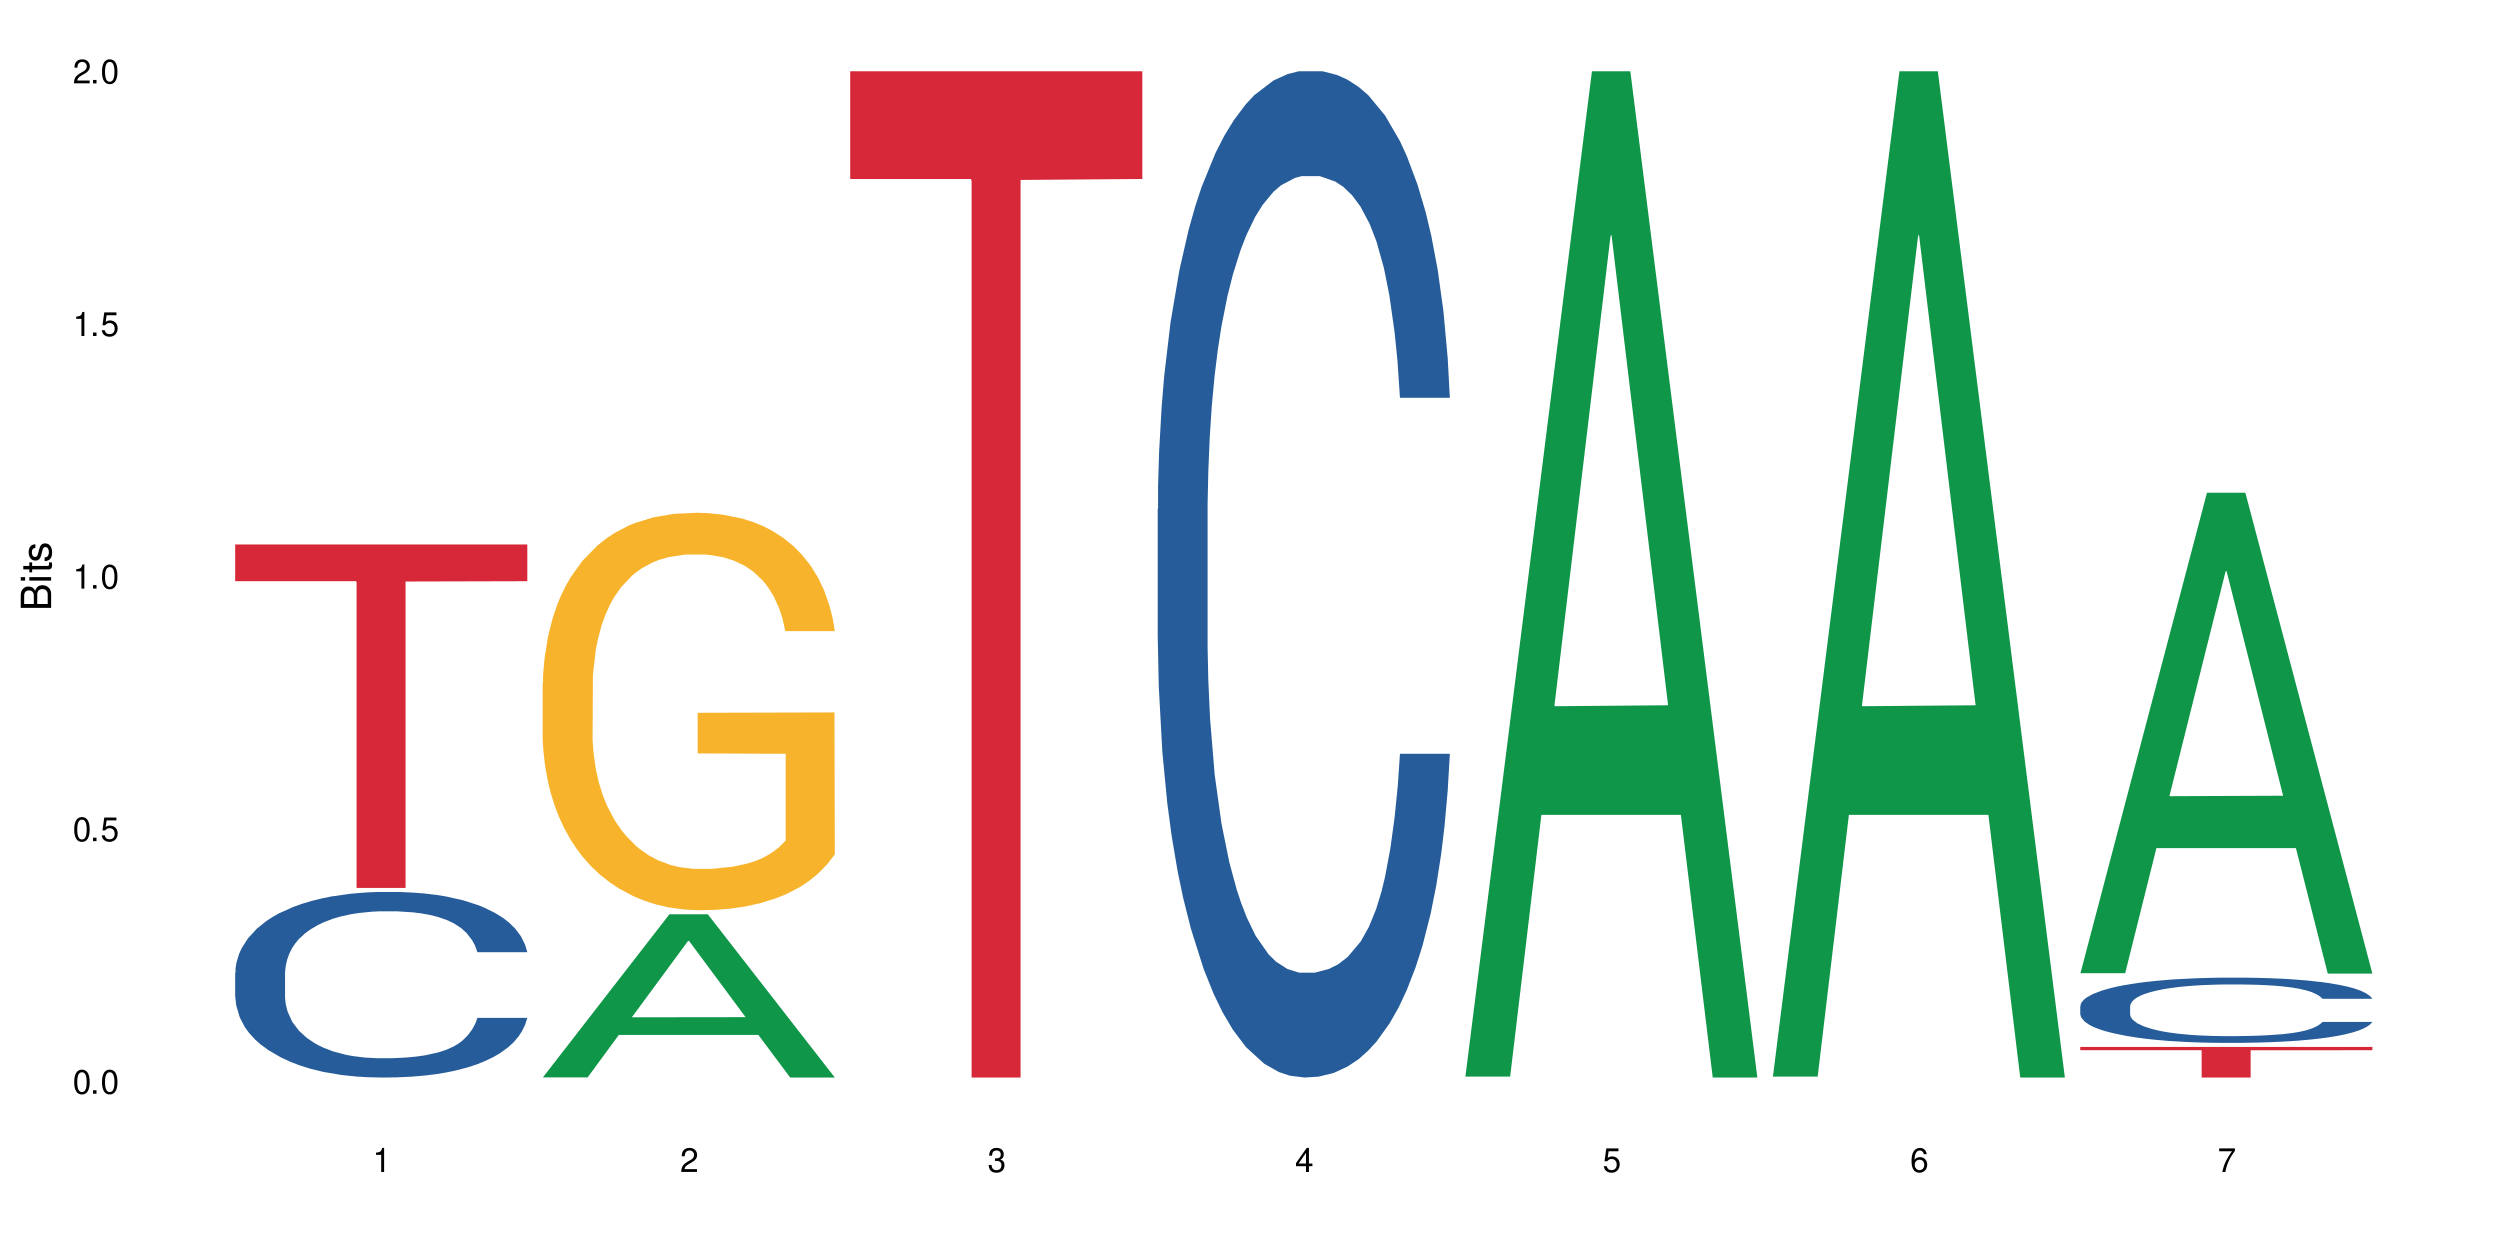
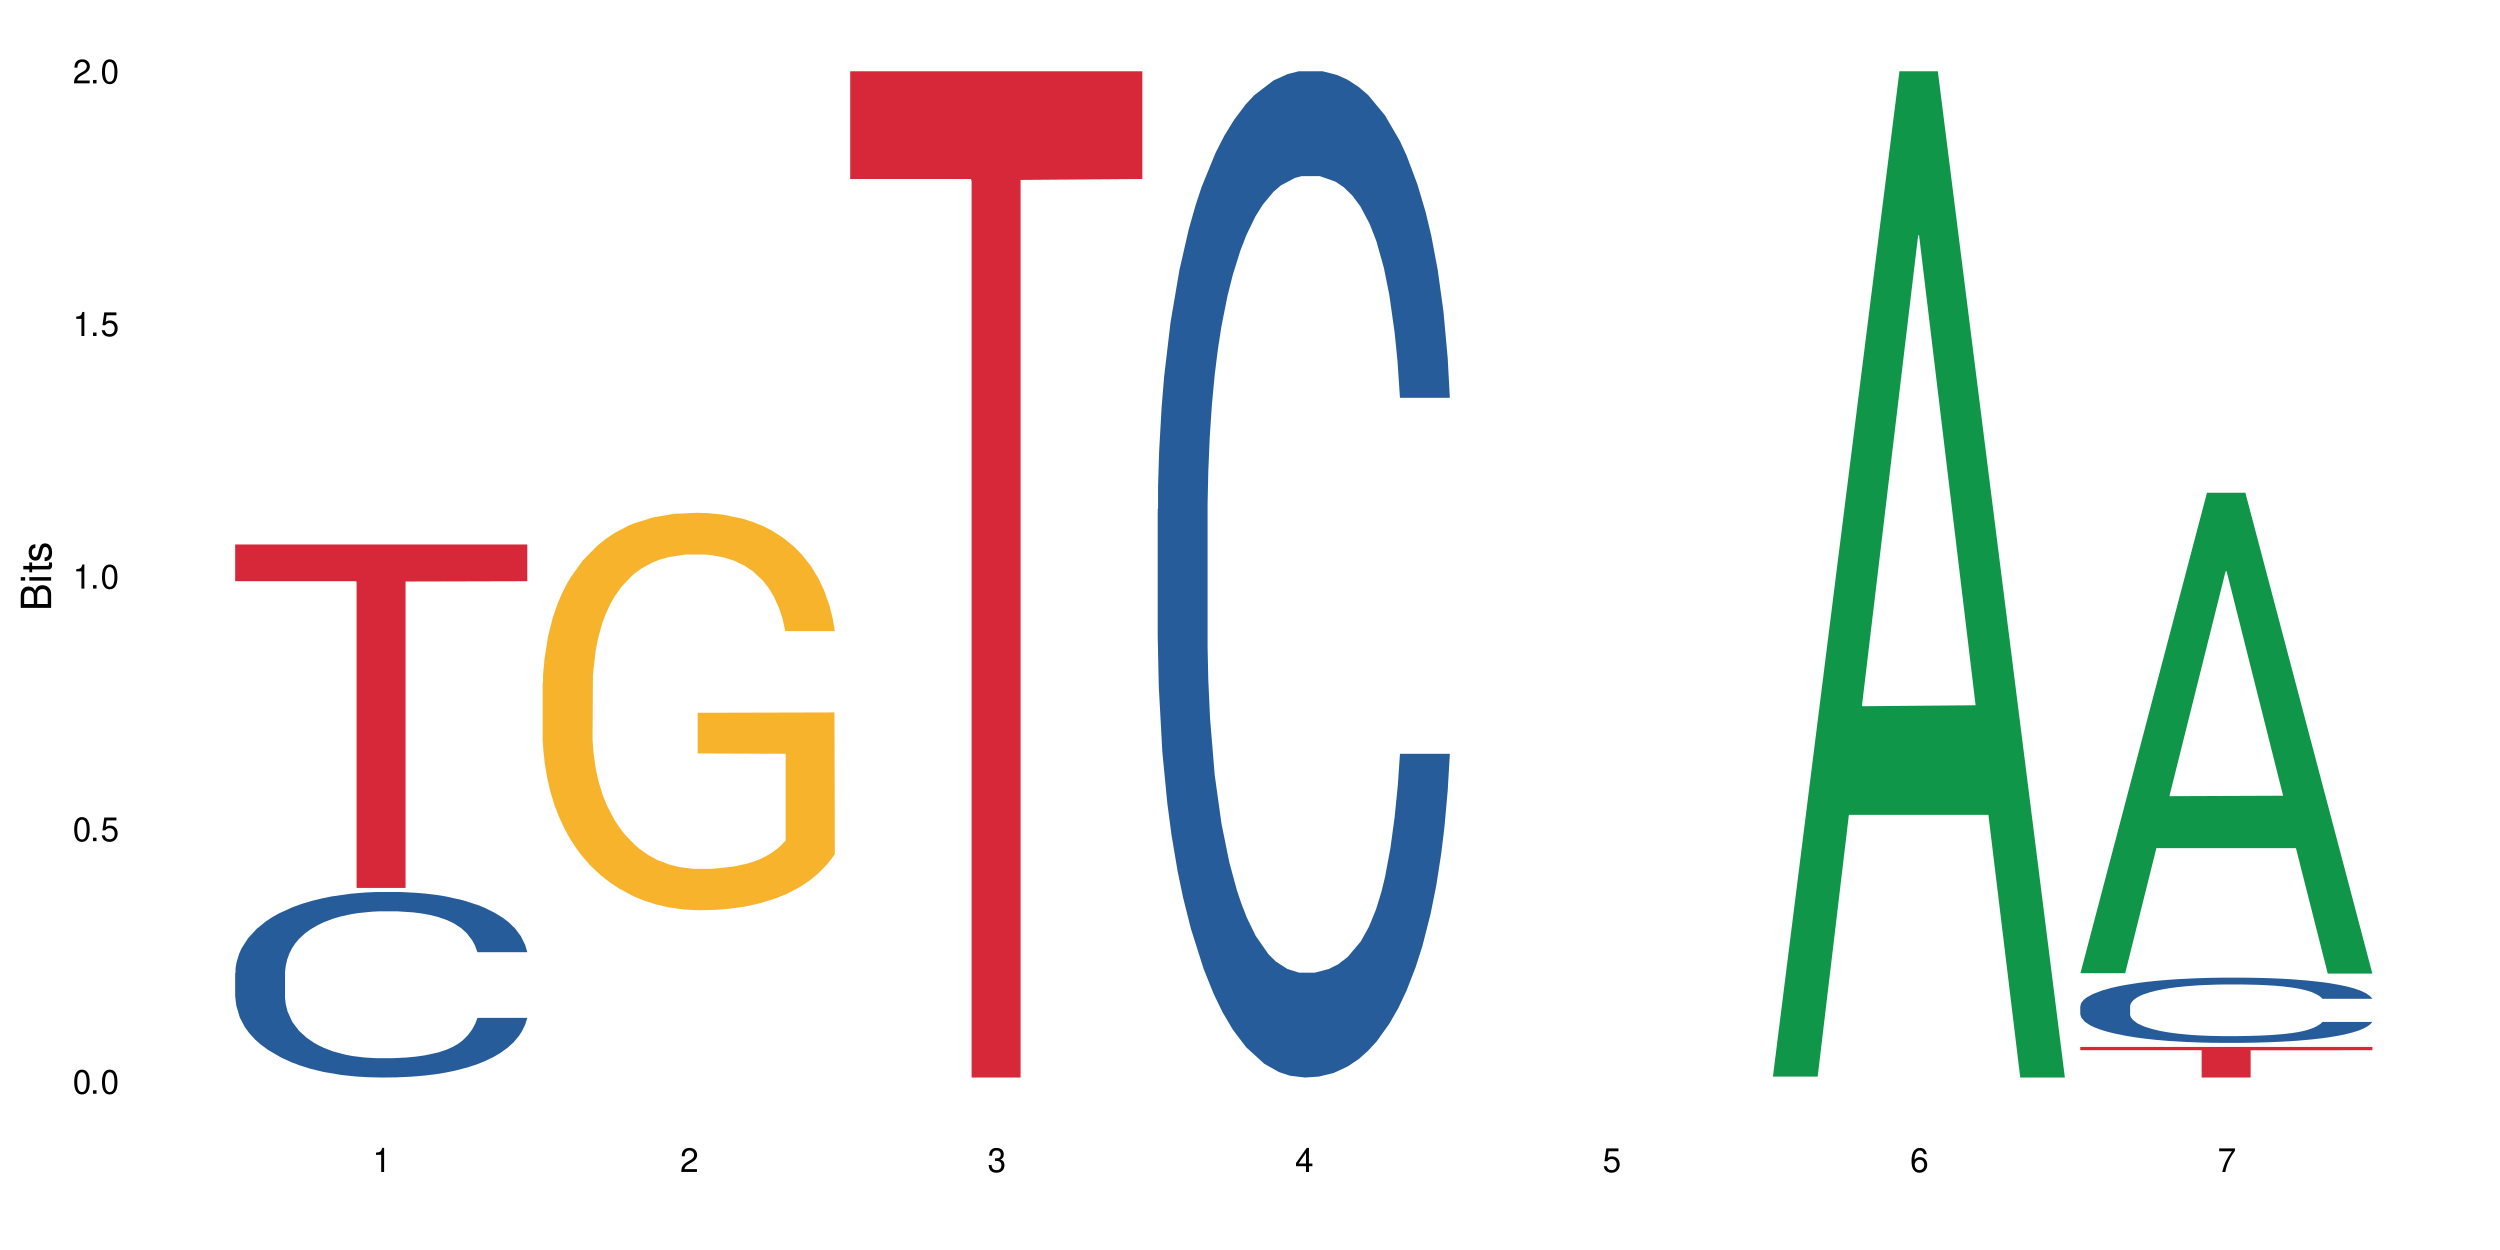
<svg xmlns="http://www.w3.org/2000/svg" xmlns:xlink="http://www.w3.org/1999/xlink" width="720" height="360" viewBox="0 0 720 360">
  <defs>
    <g>
      <g id="glyph-0-0">
</g>
      <g id="glyph-0-1">
        <path d="M 2.641 -6.938 C 2 -6.938 1.422 -6.656 1.078 -6.172 C 0.641 -5.562 0.406 -4.641 0.406 -3.359 C 0.406 -1.016 1.188 0.219 2.641 0.219 C 4.078 0.219 4.859 -1.016 4.859 -3.297 C 4.859 -4.641 4.656 -5.547 4.203 -6.172 C 3.844 -6.656 3.281 -6.938 2.641 -6.938 Z M 2.641 -6.188 C 3.547 -6.188 4 -5.25 4 -3.375 C 4 -1.406 3.562 -0.484 2.625 -0.484 C 1.734 -0.484 1.281 -1.438 1.281 -3.344 C 1.281 -5.25 1.734 -6.188 2.641 -6.188 Z M 2.641 -6.188 " />
      </g>
      <g id="glyph-0-2">
        <path d="M 1.828 -1 L 0.828 -1 L 0.828 0 L 1.828 0 Z M 1.828 -1 " />
      </g>
      <g id="glyph-0-3">
        <path d="M 4.562 -6.797 L 1.062 -6.797 L 0.547 -3.094 L 1.328 -3.094 C 1.719 -3.562 2.047 -3.734 2.578 -3.734 C 3.484 -3.734 4.062 -3.109 4.062 -2.094 C 4.062 -1.125 3.484 -0.531 2.578 -0.531 C 1.828 -0.531 1.375 -0.906 1.188 -1.672 L 0.328 -1.672 C 0.453 -1.109 0.547 -0.844 0.75 -0.594 C 1.125 -0.078 1.828 0.219 2.594 0.219 C 3.969 0.219 4.922 -0.781 4.922 -2.219 C 4.922 -3.562 4.031 -4.484 2.719 -4.484 C 2.25 -4.484 1.859 -4.359 1.469 -4.062 L 1.734 -5.969 L 4.562 -5.969 Z M 4.562 -6.797 " />
      </g>
      <g id="glyph-0-4">
        <path d="M 2.484 -4.938 L 2.484 0 L 3.328 0 L 3.328 -6.938 L 2.766 -6.938 C 2.469 -5.875 2.281 -5.734 0.984 -5.562 L 0.984 -4.938 Z M 2.484 -4.938 " />
      </g>
      <g id="glyph-0-5">
        <path d="M 4.859 -0.828 L 1.281 -0.828 C 1.359 -1.406 1.672 -1.781 2.5 -2.281 L 3.469 -2.828 C 4.406 -3.344 4.906 -4.062 4.906 -4.906 C 4.906 -5.484 4.672 -6.031 4.266 -6.406 C 3.859 -6.766 3.375 -6.938 2.719 -6.938 C 1.859 -6.938 1.219 -6.625 0.844 -6.031 C 0.609 -5.672 0.5 -5.234 0.484 -4.531 L 1.328 -4.531 C 1.359 -5.016 1.406 -5.281 1.531 -5.516 C 1.75 -5.938 2.188 -6.203 2.703 -6.203 C 3.469 -6.203 4.031 -5.641 4.031 -4.891 C 4.031 -4.344 3.719 -3.859 3.125 -3.516 L 2.234 -3 C 0.812 -2.172 0.406 -1.531 0.328 -0.016 L 4.859 -0.016 Z M 4.859 -0.828 " />
      </g>
      <g id="glyph-0-6">
        <path d="M 2.125 -3.188 L 2.578 -3.188 C 3.5 -3.188 3.984 -2.766 3.984 -1.922 C 3.984 -1.062 3.469 -0.531 2.594 -0.531 C 1.656 -0.531 1.203 -1 1.156 -2.016 L 0.312 -2.016 C 0.344 -1.453 0.438 -1.094 0.609 -0.781 C 0.953 -0.109 1.625 0.219 2.547 0.219 C 3.953 0.219 4.859 -0.625 4.859 -1.938 C 4.859 -2.828 4.516 -3.297 3.703 -3.594 C 4.344 -3.844 4.656 -4.328 4.656 -5.031 C 4.656 -6.219 3.875 -6.938 2.578 -6.938 C 1.203 -6.938 0.484 -6.172 0.453 -4.703 L 1.297 -4.703 C 1.312 -5.125 1.344 -5.359 1.453 -5.578 C 1.641 -5.969 2.062 -6.203 2.594 -6.203 C 3.344 -6.203 3.797 -5.75 3.797 -5 C 3.797 -4.516 3.609 -4.219 3.25 -4.047 C 3.016 -3.953 2.703 -3.922 2.125 -3.906 Z M 2.125 -3.188 " />
      </g>
      <g id="glyph-0-7">
        <path d="M 3.141 -1.672 L 3.141 0 L 3.984 0 L 3.984 -1.672 L 4.984 -1.672 L 4.984 -2.438 L 3.984 -2.438 L 3.984 -6.938 L 3.359 -6.938 L 0.266 -2.578 L 0.266 -1.672 Z M 3.141 -2.438 L 1 -2.438 L 3.141 -5.5 Z M 3.141 -2.438 " />
      </g>
      <g id="glyph-0-8">
        <path d="M 4.781 -5.125 C 4.609 -6.266 3.891 -6.938 2.844 -6.938 C 2.094 -6.938 1.422 -6.578 1.031 -5.953 C 0.594 -5.266 0.406 -4.422 0.406 -3.172 C 0.406 -2 0.578 -1.25 0.984 -0.641 C 1.359 -0.078 1.953 0.219 2.703 0.219 C 3.984 0.219 4.922 -0.75 4.922 -2.094 C 4.922 -3.375 4.062 -4.281 2.844 -4.281 C 2.172 -4.281 1.641 -4.031 1.281 -3.516 C 1.281 -5.234 1.828 -6.188 2.797 -6.188 C 3.391 -6.188 3.797 -5.797 3.938 -5.125 Z M 2.734 -3.531 C 3.547 -3.531 4.062 -2.953 4.062 -2.031 C 4.062 -1.156 3.484 -0.531 2.703 -0.531 C 1.922 -0.531 1.328 -1.188 1.328 -2.078 C 1.328 -2.938 1.906 -3.531 2.734 -3.531 Z M 2.734 -3.531 " />
      </g>
      <g id="glyph-0-9">
        <path d="M 4.984 -6.797 L 0.438 -6.797 L 0.438 -5.969 L 4.109 -5.969 C 2.5 -3.656 1.828 -2.234 1.328 0 L 2.219 0 C 2.594 -2.172 3.453 -4.047 4.984 -6.094 Z M 4.984 -6.797 " />
      </g>
      <g id="glyph-1-0">
</g>
      <g id="glyph-1-1">
        <path d="M 0 -0.953 L 0 -4.891 C 0 -5.719 -0.234 -6.344 -0.734 -6.797 C -1.188 -7.234 -1.812 -7.469 -2.5 -7.469 C -3.547 -7.469 -4.188 -7 -4.625 -5.875 C -4.984 -6.688 -5.625 -7.094 -6.531 -7.094 C -7.172 -7.094 -7.734 -6.859 -8.141 -6.391 C -8.562 -5.922 -8.75 -5.344 -8.75 -4.5 L -8.75 -0.953 Z M -4.984 -2.062 L -7.766 -2.062 L -7.766 -4.219 C -7.766 -4.844 -7.688 -5.203 -7.453 -5.5 C -7.219 -5.812 -6.859 -5.969 -6.375 -5.969 C -5.891 -5.969 -5.531 -5.812 -5.297 -5.5 C -5.062 -5.203 -4.984 -4.844 -4.984 -4.219 Z M -0.984 -2.062 L -4 -2.062 L -4 -4.781 C -4 -5.766 -3.438 -6.359 -2.484 -6.359 C -1.547 -6.359 -0.984 -5.766 -0.984 -4.781 Z M -0.984 -2.062 " />
      </g>
      <g id="glyph-1-2">
        <path d="M -6.281 -1.797 L -6.281 -0.797 L 0 -0.797 L 0 -1.797 Z M -8.75 -1.797 L -8.75 -0.797 L -7.484 -0.797 L -7.484 -1.797 Z M -8.75 -1.797 " />
      </g>
      <g id="glyph-1-3">
        <path d="M -6.281 -3.047 L -6.281 -2.016 L -8.016 -2.016 L -8.016 -1.016 L -6.281 -1.016 L -6.281 -0.172 L -5.469 -0.172 L -5.469 -1.016 L -0.719 -1.016 C -0.078 -1.016 0.281 -1.453 0.281 -2.234 C 0.281 -2.5 0.25 -2.719 0.188 -3.047 L -0.641 -3.047 C -0.609 -2.906 -0.594 -2.766 -0.594 -2.562 C -0.594 -2.141 -0.719 -2.016 -1.156 -2.016 L -5.469 -2.016 L -5.469 -3.047 Z M -6.281 -3.047 " />
      </g>
      <g id="glyph-1-4">
        <path d="M -4.531 -5.25 C -5.766 -5.25 -6.469 -4.422 -6.469 -2.969 C -6.469 -1.516 -5.719 -0.562 -4.547 -0.562 C -3.562 -0.562 -3.094 -1.062 -2.734 -2.562 L -2.516 -3.484 C -2.344 -4.188 -2.094 -4.469 -1.641 -4.469 C -1.047 -4.469 -0.641 -3.875 -0.641 -3 C -0.641 -2.453 -0.797 -2 -1.062 -1.75 C -1.25 -1.594 -1.422 -1.531 -1.875 -1.469 L -1.875 -0.406 C -0.422 -0.453 0.281 -1.266 0.281 -2.922 C 0.281 -4.5 -0.5 -5.516 -1.719 -5.516 C -2.656 -5.516 -3.172 -4.984 -3.469 -3.734 L -3.703 -2.766 C -3.891 -1.953 -4.156 -1.609 -4.594 -1.609 C -5.188 -1.609 -5.547 -2.125 -5.547 -2.938 C -5.547 -3.75 -5.203 -4.172 -4.531 -4.203 Z M -4.531 -5.25 " />
      </g>
    </g>
  </defs>
  <rect x="-72" y="-36" width="864" height="432" fill="rgb(100%, 100%, 100%)" fill-opacity="1" />
  <path fill-rule="nonzero" fill="rgb(14.51%, 36.078%, 60%)" fill-opacity="1" d="M 67.73 280.148 L 67.832 280.098 L 67.832 278.926 L 68.141 277.07 L 68.859 274.727 L 69.578 273.113 L 71.426 270.23 L 73.988 267.445 L 76.656 265.297 L 78.605 264.027 L 80.352 263.051 L 84.352 261.242 L 86.918 260.316 L 89.688 259.484 L 93.074 258.656 L 95.535 258.168 L 101.078 257.387 L 105.18 257.043 L 108.363 256.898 L 115.238 256.898 L 119.34 257.094 L 122.316 257.336 L 125.598 257.727 L 128.371 258.168 L 133.191 259.242 L 137.5 260.609 L 139.449 261.391 L 142.527 262.906 L 144.891 264.371 L 146.531 265.641 L 148.379 267.445 L 150.02 269.645 L 151.25 272.137 L 151.867 274.238 L 137.5 274.238 L 136.785 272.281 L 135.961 270.77 L 134.422 268.766 L 132.883 267.348 L 130.73 265.934 L 128.781 265.004 L 126.113 264.078 L 123.754 263.492 L 121.289 263.051 L 118.93 262.758 L 114.414 262.465 L 109.184 262.465 L 107.234 262.562 L 103.23 262.953 L 101.078 263.297 L 98 263.98 L 95.844 264.613 L 93.281 265.59 L 91.535 266.422 L 89.379 267.691 L 87.84 268.816 L 86.098 270.426 L 85.07 271.648 L 84.148 273.016 L 83.328 274.629 L 82.711 276.336 L 82.301 278.145 L 82.094 279.902 L 82.094 287.473 L 82.301 289.23 L 82.812 291.281 L 84.148 294.262 L 86.098 296.852 L 88.355 298.902 L 90.508 300.367 L 91.742 301.051 L 93.383 301.832 L 95.945 302.809 L 99.641 303.789 L 101.797 304.18 L 105.078 304.57 L 108.465 304.766 L 112.98 304.766 L 116.98 304.57 L 119.648 304.324 L 122.418 303.934 L 126.215 303.102 L 128.574 302.32 L 130.629 301.395 L 132.168 300.465 L 133.191 299.684 L 134.73 298.172 L 135.961 296.508 L 136.887 294.801 L 137.5 293.141 L 151.867 293.141 L 151.25 295.094 L 150.328 296.996 L 149.402 298.414 L 147.969 300.125 L 146.324 301.637 L 143.965 303.348 L 142.016 304.473 L 139.449 305.691 L 137.09 306.621 L 134.527 307.449 L 130.73 308.426 L 128.266 308.914 L 125.598 309.355 L 122.418 309.746 L 118.418 310.09 L 114.109 310.285 L 110.105 310.332 L 105.797 310.234 L 102.617 310.039 L 98.41 309.602 L 93.176 308.719 L 89.379 307.793 L 86.406 306.863 L 83.84 305.887 L 80.969 304.57 L 77.273 302.418 L 75.016 300.758 L 73.477 299.391 L 71.734 297.488 L 70.5 295.777 L 69.066 293.043 L 68.039 289.574 L 67.73 286.887 Z M 67.73 280.148 " />
  <path fill-rule="nonzero" fill="rgb(83.922%, 15.686%, 22.353%)" fill-opacity="1" d="M 67.73 156.797 L 151.867 156.797 L 151.867 167.387 L 116.801 167.48 L 116.801 255.734 L 102.695 255.734 L 102.695 167.574 L 102.488 167.387 L 67.73 167.387 Z M 67.73 156.797 " />
-   <path fill-rule="nonzero" fill="rgb(6.275%, 58.824%, 28.235%)" fill-opacity="1" d="M 156.293 310.289 L 156.383 310.246 L 192.789 263.312 L 203.844 263.312 L 240.43 310.332 L 227.574 310.332 L 218.406 298.059 L 178.227 298.059 L 169.238 310.289 L 156.293 310.289 L 182.094 292.98 L 214.723 292.938 L 198.453 270.996 L 198.273 270.953 L 198.094 271.086 L 182.004 292.938 L 182.094 292.98 Z M 156.293 310.289 " />
  <path fill-rule="nonzero" fill="rgb(96.863%, 70.196%, 16.863%)" fill-opacity="1" d="M 156.293 196.707 L 156.398 196.602 L 156.398 194.512 L 156.809 189.809 L 157.832 183.324 L 159.168 177.996 L 160.605 173.812 L 161.527 171.617 L 163.066 168.48 L 164.398 166.18 L 167.785 161.477 L 172.094 157.086 L 174.457 155.203 L 177.121 153.426 L 180.918 151.441 L 182.664 150.711 L 188 149.035 L 194.051 147.992 L 200.723 147.676 L 203.801 147.781 L 208.008 148.199 L 213.754 149.352 L 217.035 150.395 L 219.602 151.441 L 222.27 152.801 L 225.551 154.891 L 228.629 157.398 L 231.094 159.91 L 233.555 163.047 L 235.605 166.391 L 237.352 170.051 L 238.891 174.441 L 239.812 178.098 L 240.43 181.758 L 226.168 181.758 L 225.348 178.098 L 224.422 175.277 L 222.883 171.828 L 221.344 169.316 L 219.805 167.332 L 216.934 164.613 L 214.473 162.941 L 211.395 161.477 L 208.418 160.535 L 205.031 159.91 L 202.98 159.699 L 197.543 159.699 L 192.617 160.43 L 189.742 161.27 L 187.691 162.105 L 184.816 163.672 L 183.074 164.926 L 182.047 165.762 L 178.969 169.004 L 176.918 171.93 L 175.789 173.918 L 174.352 177.055 L 173.328 179.875 L 172.199 184.059 L 171.582 187.195 L 170.762 194.305 L 170.66 213.121 L 170.965 217.094 L 171.582 221.379 L 172.402 225.145 L 173.633 229.117 L 174.867 232.148 L 177.02 236.223 L 178.867 238.941 L 180.305 240.719 L 183.074 243.543 L 184.203 244.484 L 186.871 246.363 L 189.641 247.828 L 193.027 249.082 L 195.59 249.711 L 199.695 250.234 L 204.93 250.234 L 211.086 249.605 L 214.984 248.77 L 217.652 247.934 L 219.395 247.199 L 221.551 246.051 L 223.09 245.004 L 224.527 243.855 L 226.27 242.078 L 226.27 217.094 L 200.926 216.988 L 200.926 205.281 L 240.328 205.176 L 240.43 246.051 L 238.273 248.875 L 235.605 251.59 L 233.043 253.684 L 230.375 255.461 L 226.578 257.445 L 223.5 258.699 L 218.781 260.164 L 214.473 261.105 L 209.957 261.73 L 205.953 262.047 L 201.234 262.148 L 197.027 261.941 L 192.512 261.312 L 188.922 260.477 L 185.641 259.434 L 182.355 258.074 L 178.25 255.879 L 175.582 254.102 L 172.812 251.906 L 170.043 249.293 L 167.582 246.469 L 165.938 244.273 L 164.297 241.766 L 162.555 238.629 L 160.91 235.074 L 159.68 231.832 L 158.551 228.176 L 157.73 224.723 L 156.91 220.02 L 156.5 216.258 L 156.293 213.016 Z M 156.293 196.707 " />
  <path fill-rule="nonzero" fill="rgb(83.922%, 15.686%, 22.353%)" fill-opacity="1" d="M 244.859 20.527 L 328.992 20.527 L 328.992 51.547 L 293.93 51.82 L 293.93 310.332 L 279.82 310.332 L 279.82 52.094 L 279.617 51.547 L 244.859 51.547 Z M 244.859 20.527 " />
  <path fill-rule="nonzero" fill="rgb(14.51%, 36.078%, 60%)" fill-opacity="1" d="M 333.422 146.621 L 333.523 146.355 L 333.523 140 L 333.832 129.934 L 334.551 117.215 L 335.27 108.477 L 337.113 92.844 L 339.68 77.746 L 342.348 66.09 L 344.297 59.203 L 346.043 53.902 L 350.043 44.102 L 352.609 39.07 L 355.379 34.566 L 358.766 30.062 L 361.227 27.414 L 366.766 23.176 L 370.871 21.32 L 374.051 20.527 L 380.926 20.527 L 385.031 21.586 L 388.008 22.91 L 391.289 25.031 L 394.059 27.414 L 398.883 33.242 L 403.191 40.66 L 405.141 44.898 L 408.219 53.109 L 410.578 61.055 L 412.223 67.945 L 414.066 77.746 L 415.711 89.668 L 416.941 103.176 L 417.555 114.566 L 403.191 114.566 L 402.473 103.973 L 401.652 95.758 L 400.113 84.898 L 398.574 77.215 L 396.422 69.535 L 394.469 64.5 L 391.805 59.469 L 389.441 56.289 L 386.98 53.902 L 384.621 52.316 L 380.105 50.727 L 374.875 50.727 L 372.922 51.254 L 368.922 53.375 L 366.766 55.23 L 363.688 58.938 L 361.535 62.383 L 358.969 67.68 L 357.227 72.184 L 355.07 79.07 L 353.531 85.164 L 351.789 93.906 L 350.762 100.527 L 349.836 107.945 L 349.016 116.688 L 348.402 125.957 L 347.992 135.762 L 347.785 145.297 L 347.785 186.355 L 347.992 195.895 L 348.504 207.02 L 349.836 223.18 L 351.789 237.219 L 354.043 248.344 L 356.199 256.293 L 357.43 260 L 359.07 264.238 L 361.637 269.535 L 365.332 274.836 L 367.484 276.953 L 370.77 279.074 L 374.156 280.133 L 378.668 280.133 L 382.672 279.074 L 385.34 277.75 L 388.109 275.629 L 391.906 271.125 L 394.266 266.887 L 396.316 261.855 L 397.855 256.82 L 398.883 252.582 L 400.422 244.371 L 401.652 235.363 L 402.578 226.094 L 403.191 217.086 L 417.555 217.086 L 416.941 227.684 L 416.016 238.012 L 415.094 245.695 L 413.656 254.969 L 412.016 263.18 L 409.656 272.449 L 407.707 278.543 L 405.141 285.168 L 402.781 290.199 L 400.215 294.703 L 396.422 300 L 393.957 302.648 L 391.289 305.035 L 388.109 307.152 L 384.109 309.008 L 379.797 310.066 L 375.797 310.332 L 371.488 309.801 L 368.305 308.742 L 364.102 306.359 L 358.867 301.59 L 355.07 296.559 L 352.094 291.523 L 349.531 286.227 L 346.656 279.074 L 342.965 267.418 L 340.707 258.41 L 339.168 250.992 L 337.422 240.664 L 336.191 231.391 L 334.754 216.555 L 333.73 197.746 L 333.422 183.18 Z M 333.422 146.621 " />
-   <path fill-rule="nonzero" fill="rgb(6.275%, 58.824%, 28.235%)" fill-opacity="1" d="M 421.984 310.059 L 422.074 309.789 L 458.48 20.527 L 469.535 20.527 L 506.121 310.332 L 493.266 310.332 L 484.098 234.684 L 443.918 234.684 L 434.93 310.059 L 421.984 310.059 L 447.781 203.391 L 480.41 203.117 L 464.141 67.875 L 463.961 67.602 L 463.781 68.418 L 447.691 203.117 L 447.781 203.391 Z M 421.984 310.059 " />
  <path fill-rule="nonzero" fill="rgb(6.275%, 58.824%, 28.235%)" fill-opacity="1" d="M 510.547 310.059 L 510.637 309.789 L 547.043 20.527 L 558.098 20.527 L 594.684 310.332 L 581.828 310.332 L 572.66 234.684 L 532.48 234.684 L 523.492 310.059 L 510.547 310.059 L 536.348 203.391 L 568.977 203.117 L 552.707 67.875 L 552.527 67.602 L 552.348 68.418 L 536.258 203.117 L 536.348 203.391 Z M 510.547 310.059 " />
  <path fill-rule="nonzero" fill="rgb(6.275%, 58.824%, 28.235%)" fill-opacity="1" d="M 599.113 280.277 L 599.203 280.145 L 635.605 141.91 L 646.664 141.91 L 683.246 280.406 L 670.395 280.406 L 661.223 244.254 L 621.043 244.254 L 612.055 280.277 L 599.113 280.277 L 624.91 229.301 L 657.539 229.168 L 641.27 164.539 L 641.09 164.41 L 640.91 164.797 L 624.82 229.168 L 624.91 229.301 Z M 599.113 280.277 " />
  <path fill-rule="nonzero" fill="rgb(14.51%, 36.078%, 60%)" fill-opacity="1" d="M 599.113 289.742 L 599.215 289.727 L 599.215 289.316 L 599.523 288.66 L 600.238 287.836 L 600.957 287.27 L 602.805 286.258 L 605.371 285.277 L 608.039 284.523 L 609.988 284.078 L 611.73 283.734 L 615.734 283.098 L 618.297 282.773 L 621.07 282.48 L 624.453 282.188 L 626.918 282.016 L 632.457 281.742 L 636.562 281.621 L 639.742 281.57 L 646.617 281.57 L 650.723 281.637 L 653.695 281.723 L 656.98 281.863 L 659.75 282.016 L 664.574 282.395 L 668.883 282.875 L 670.832 283.148 L 673.91 283.684 L 676.27 284.195 L 677.91 284.645 L 679.758 285.277 L 681.398 286.051 L 682.633 286.926 L 683.246 287.664 L 668.883 287.664 L 668.164 286.98 L 667.344 286.445 L 665.805 285.742 L 664.266 285.246 L 662.109 284.746 L 660.16 284.422 L 657.492 284.094 L 655.133 283.887 L 652.672 283.734 L 650.312 283.629 L 645.797 283.527 L 640.562 283.527 L 638.613 283.562 L 634.613 283.699 L 632.457 283.82 L 629.379 284.059 L 627.227 284.281 L 624.66 284.625 L 622.914 284.918 L 620.762 285.363 L 619.223 285.758 L 617.477 286.328 L 616.453 286.754 L 615.527 287.238 L 614.707 287.805 L 614.09 288.406 L 613.68 289.039 L 613.477 289.656 L 613.477 292.32 L 613.68 292.938 L 614.195 293.66 L 615.527 294.707 L 617.477 295.617 L 619.734 296.34 L 621.891 296.855 L 623.121 297.094 L 624.762 297.367 L 627.328 297.711 L 631.02 298.055 L 633.176 298.191 L 636.461 298.332 L 639.844 298.398 L 644.359 298.398 L 648.359 298.332 L 651.027 298.246 L 653.801 298.105 L 657.594 297.816 L 659.957 297.539 L 662.008 297.215 L 663.547 296.887 L 664.574 296.613 L 666.113 296.082 L 667.344 295.496 L 668.266 294.895 L 668.883 294.312 L 683.246 294.312 L 682.633 295 L 681.707 295.668 L 680.785 296.168 L 679.348 296.77 L 677.707 297.301 L 675.348 297.902 L 673.398 298.297 L 670.832 298.727 L 668.473 299.051 L 665.906 299.344 L 662.109 299.688 L 659.648 299.859 L 656.98 300.012 L 653.801 300.152 L 649.797 300.27 L 645.488 300.34 L 641.488 300.355 L 637.176 300.324 L 633.996 300.254 L 629.789 300.098 L 624.559 299.789 L 620.762 299.465 L 617.785 299.137 L 615.219 298.793 L 612.348 298.332 L 608.652 297.574 L 606.395 296.992 L 604.855 296.512 L 603.113 295.84 L 601.883 295.238 L 600.445 294.277 L 599.418 293.059 L 599.113 292.113 Z M 599.113 289.742 " />
  <path fill-rule="nonzero" fill="rgb(83.922%, 15.686%, 22.353%)" fill-opacity="1" d="M 599.113 301.52 L 683.246 301.52 L 683.246 302.465 L 648.184 302.473 L 648.184 310.332 L 634.074 310.332 L 634.074 302.48 L 633.871 302.465 L 599.113 302.465 Z M 599.113 301.52 " />
  <g fill="rgb(0%, 0%, 0%)" fill-opacity="1">
    <use xlink:href="#glyph-0-1" x="20.965" y="314.993" />
    <use xlink:href="#glyph-0-2" x="25.965" y="314.993" />
    <use xlink:href="#glyph-0-1" x="28.965" y="314.993" />
  </g>
  <g fill="rgb(0%, 0%, 0%)" fill-opacity="1">
    <use xlink:href="#glyph-0-1" x="20.965" y="242.251" />
    <use xlink:href="#glyph-0-2" x="25.965" y="242.251" />
    <use xlink:href="#glyph-0-3" x="28.965" y="242.251" />
  </g>
  <g fill="rgb(0%, 0%, 0%)" fill-opacity="1">
    <use xlink:href="#glyph-0-4" x="20.965" y="169.509" />
    <use xlink:href="#glyph-0-2" x="25.965" y="169.509" />
    <use xlink:href="#glyph-0-1" x="28.965" y="169.509" />
  </g>
  <g fill="rgb(0%, 0%, 0%)" fill-opacity="1">
    <use xlink:href="#glyph-0-4" x="20.965" y="96.767" />
    <use xlink:href="#glyph-0-2" x="25.965" y="96.767" />
    <use xlink:href="#glyph-0-3" x="28.965" y="96.767" />
  </g>
  <g fill="rgb(0%, 0%, 0%)" fill-opacity="1">
    <use xlink:href="#glyph-0-5" x="20.965" y="24.024" />
    <use xlink:href="#glyph-0-2" x="25.965" y="24.024" />
    <use xlink:href="#glyph-0-1" x="28.965" y="24.024" />
  </g>
  <g fill="rgb(0%, 0%, 0%)" fill-opacity="1">
    <use xlink:href="#glyph-0-4" x="107.297" y="337.532" />
  </g>
  <g fill="rgb(0%, 0%, 0%)" fill-opacity="1">
    <use xlink:href="#glyph-0-5" x="195.863" y="337.532" />
  </g>
  <g fill="rgb(0%, 0%, 0%)" fill-opacity="1">
    <use xlink:href="#glyph-0-6" x="284.426" y="337.532" />
  </g>
  <g fill="rgb(0%, 0%, 0%)" fill-opacity="1">
    <use xlink:href="#glyph-0-7" x="372.988" y="337.532" />
  </g>
  <g fill="rgb(0%, 0%, 0%)" fill-opacity="1">
    <use xlink:href="#glyph-0-3" x="461.551" y="337.532" />
  </g>
  <g fill="rgb(0%, 0%, 0%)" fill-opacity="1">
    <use xlink:href="#glyph-0-8" x="550.117" y="337.532" />
  </g>
  <g fill="rgb(0%, 0%, 0%)" fill-opacity="1">
    <use xlink:href="#glyph-0-9" x="638.68" y="337.532" />
  </g>
  <g fill="rgb(0%, 0%, 0%)" fill-opacity="1">
    <use xlink:href="#glyph-1-1" x="14.725" y="176.012" />
    <use xlink:href="#glyph-1-2" x="14.725" y="168.012" />
    <use xlink:href="#glyph-1-3" x="14.725" y="165.012" />
    <use xlink:href="#glyph-1-4" x="14.725" y="162.012" />
  </g>
</svg>